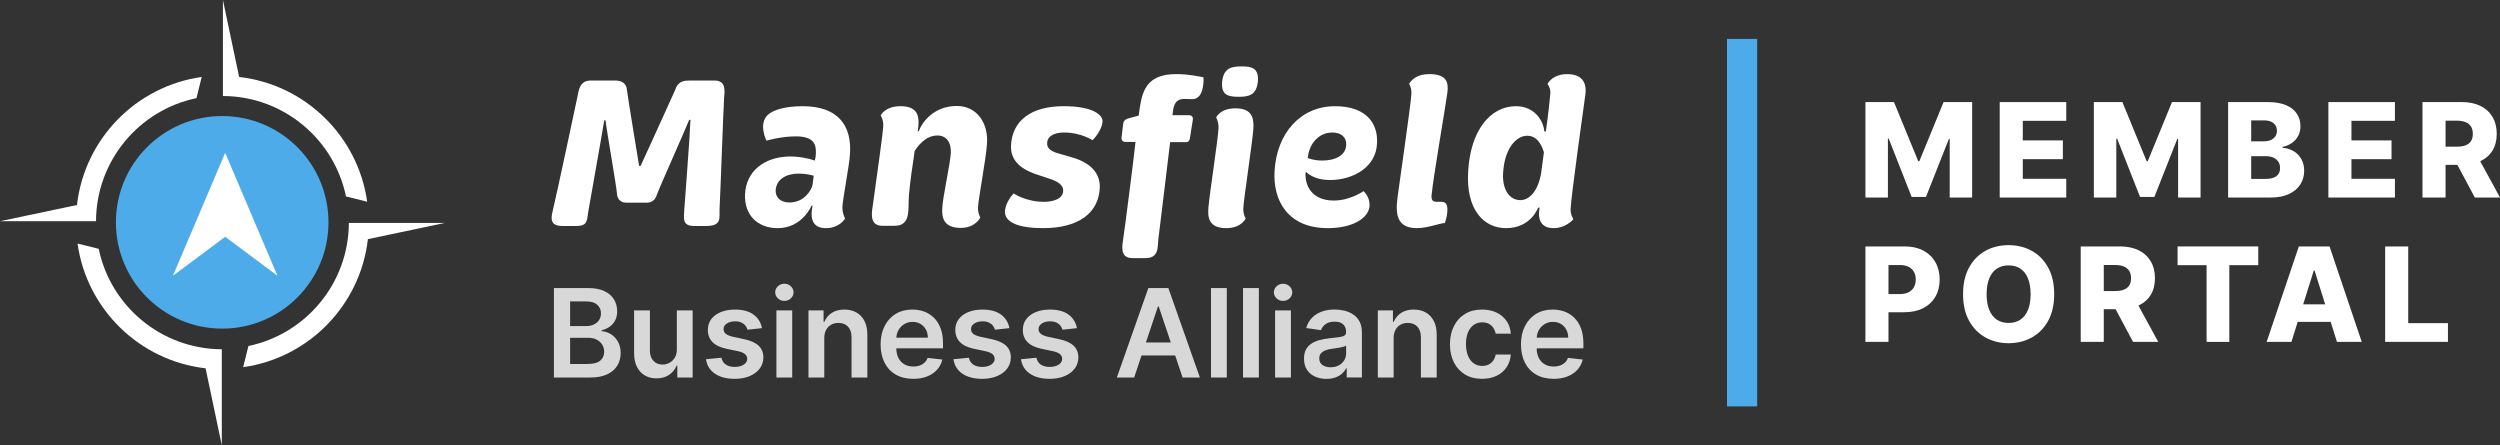
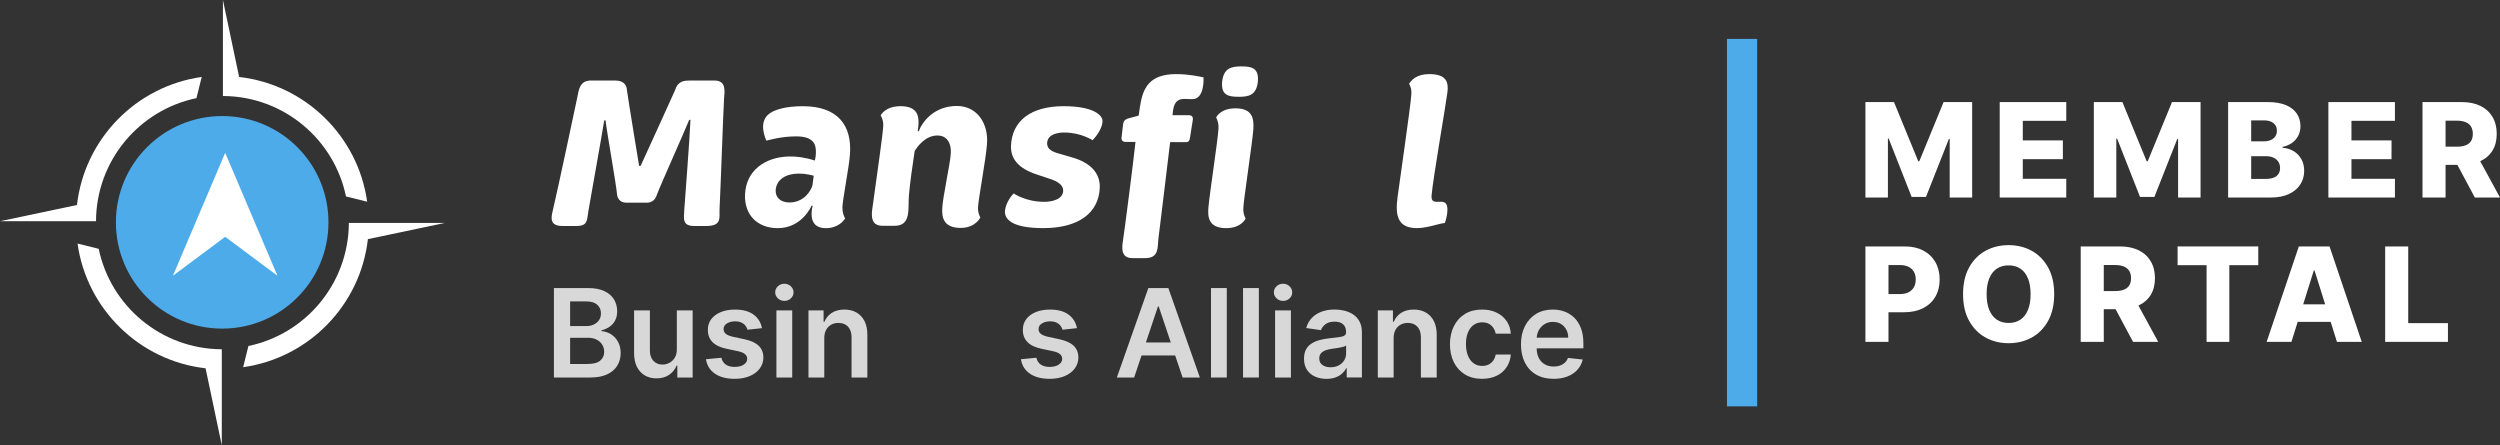
<svg xmlns="http://www.w3.org/2000/svg" id="Layer_2" data-name="Layer 2" viewBox="0 0 1905.05 339.31">
  <rect x="0" y="0" width="1905.05" height="339.31" fill="#333333" stroke="none" />
  <defs>
    <style>
      .cls-1 {
        fill: #4eabea;
      }

      .cls-1, .cls-2, .cls-3 {
        stroke-width: 0px;
      }

      .cls-2 {
        fill: #d8d8d8;
      }

      .cls-3 {
        fill: #fff;
      }
    </style>
  </defs>
  <g id="Layer_1-2" data-name="Layer 1">
    <g>
      <g>
        <path class="cls-3" d="m265.57,169.87l.27.23c-.3,46.12-33.04,84.53-76.54,93.56l-4.01,16.14c49.98-7.02,89.31-47.19,95.06-97.57l58.66-12.36h-73.43Z" />
        <circle class="cls-1" cx="169.31" cy="169.42" r="80.99" />
        <polygon class="cls-3" points="211.43 210.14 171.63 116.52 171.6 118.38 171.56 116.52 131.76 210.14 171.6 180.44 211.43 210.14" />
        <path class="cls-3" d="m169.87,73.43l.23-.27c46.12.3,84.53,33.04,93.56,76.54l16.14,4.01c-7.02-49.98-47.19-89.31-97.57-95.06L169.87,0v73.43Z" />
        <path class="cls-3" d="m73.43,168.57l-.27-.23c.3-46.12,33.04-84.53,76.54-93.56l4.01-16.14c-49.98,7.02-89.31,47.19-95.06,97.57L0,168.57h73.43Z" />
        <path class="cls-3" d="m169.01,265.88l-.23.27c-46.12-.3-84.53-33.04-93.56-76.54l-16.14-4.01c7.02,49.98,47.19,89.31,97.57,95.06l12.36,58.66v-73.43Z" />
      </g>
      <g>
        <g>
          <path class="cls-2" d="m422.09,287.67v-68.17h26.1c4.93,0,9.03.77,12.3,2.31,3.27,1.54,5.72,3.64,7.36,6.31,1.63,2.66,2.45,5.68,2.45,9.05,0,2.77-.53,5.14-1.6,7.11-1.06,1.96-2.5,3.56-4.29,4.78-1.8,1.22-3.81,2.1-6.02,2.63v.67c2.42.13,4.74.87,6.97,2.21,2.23,1.34,4.05,3.23,5.47,5.68,1.42,2.44,2.13,5.39,2.13,8.85s-.85,6.7-2.56,9.5c-1.71,2.81-4.28,5.02-7.72,6.64-3.44,1.62-7.77,2.43-12.98,2.43h-27.59Zm12.35-39.18h12.22c2.13,0,4.05-.39,5.76-1.18,1.71-.79,3.06-1.91,4.04-3.36.99-1.45,1.48-3.18,1.48-5.18,0-2.64-.93-4.81-2.78-6.52-1.85-1.71-4.6-2.56-8.24-2.56h-12.48v18.81Zm0,28.86h13.28c4.48,0,7.72-.86,9.7-2.58,1.99-1.72,2.98-3.93,2.98-6.64,0-2.02-.5-3.84-1.5-5.47-1-1.63-2.42-2.92-4.26-3.86-1.84-.94-4.04-1.41-6.59-1.41h-13.61v19.97Z" />
          <path class="cls-2" d="m515.76,266.17v-29.62h12.05v51.12h-11.68v-9.09h-.53c-1.15,2.86-3.05,5.2-5.67,7.02-2.63,1.82-5.86,2.73-9.7,2.73-3.35,0-6.31-.75-8.87-2.25s-4.57-3.68-6.01-6.56c-1.44-2.87-2.16-6.35-2.16-10.43v-32.55h12.05v30.69c0,3.24.89,5.81,2.66,7.72,1.77,1.91,4.1,2.86,6.99,2.86,1.77,0,3.49-.43,5.16-1.3,1.66-.87,3.03-2.16,4.11-3.88,1.08-1.72,1.61-3.88,1.61-6.47Z" />
          <path class="cls-2" d="m580.6,250.06l-10.98,1.2c-.31-1.11-.85-2.15-1.61-3.13-.77-.98-1.79-1.76-3.08-2.36s-2.86-.9-4.72-.9c-2.51,0-4.61.54-6.31,1.63-1.7,1.09-2.54,2.5-2.51,4.23-.02,1.49.53,2.7,1.65,3.63,1.12.93,2.98,1.7,5.58,2.3l8.72,1.86c4.84,1.04,8.44,2.7,10.8,4.96,2.36,2.26,3.56,5.22,3.58,8.89-.02,3.22-.96,6.05-2.81,8.51-1.85,2.45-4.42,4.36-7.7,5.74-3.28,1.38-7.06,2.06-11.32,2.06-6.26,0-11.29-1.32-15.11-3.94s-6.09-6.3-6.82-11l11.75-1.13c.53,2.31,1.66,4.05,3.4,5.23,1.73,1.18,3.98,1.76,6.76,1.76s5.16-.59,6.91-1.76c1.74-1.18,2.61-2.63,2.61-4.36,0-1.46-.56-2.67-1.68-3.63-1.12-.95-2.86-1.69-5.21-2.2l-8.72-1.83c-4.9-1.02-8.53-2.75-10.88-5.18-2.35-2.43-3.52-5.51-3.5-9.24-.02-3.15.84-5.88,2.58-8.2,1.74-2.32,4.17-4.12,7.29-5.39,3.12-1.28,6.72-1.91,10.8-1.91,5.99,0,10.71,1.28,14.16,3.83,3.45,2.55,5.59,6,6.41,10.35Z" />
          <path class="cls-2" d="m597.7,229.29c-1.91,0-3.55-.64-4.93-1.93-1.38-1.29-2.06-2.83-2.06-4.63s.69-3.33,2.06-4.61c1.38-1.28,3.02-1.91,4.93-1.91s3.58.64,4.94,1.93,2.05,2.83,2.05,4.63-.68,3.33-2.05,4.61c-1.36,1.28-3.01,1.91-4.94,1.91Zm-6.06,58.38v-51.12h12.05v51.12h-12.05Z" />
          <path class="cls-2" d="m628.12,257.71v29.96h-12.05v-51.12h11.52v8.69h.6c1.18-2.86,3.06-5.14,5.64-6.82s5.79-2.53,9.6-2.53c3.53,0,6.61.75,9.24,2.26,2.63,1.51,4.67,3.69,6.12,6.56,1.45,2.86,2.17,6.34,2.15,10.42v32.55h-12.05v-30.69c0-3.42-.88-6.09-2.65-8.02-1.76-1.93-4.2-2.9-7.31-2.9-2.11,0-3.98.46-5.61,1.38s-2.91,2.25-3.83,3.98c-.92,1.73-1.38,3.83-1.38,6.29Z" />
-           <path class="cls-2" d="m695.86,288.67c-5.13,0-9.55-1.07-13.26-3.21s-6.57-5.18-8.57-9.12c-2-3.94-3-8.58-3-13.93s1-9.88,3.01-13.86c2.01-3.98,4.82-7.09,8.44-9.32,3.62-2.23,7.87-3.34,12.75-3.34,3.15,0,6.13.5,8.94,1.51,2.81,1.01,5.29,2.57,7.46,4.68s3.87,4.79,5.11,8.04c1.24,3.25,1.86,7.12,1.86,11.6v3.7h-41.91v-8.12h30.36c-.02-2.31-.52-4.37-1.5-6.17s-2.34-3.23-4.08-4.28c-1.74-1.04-3.77-1.56-6.07-1.56-2.46,0-4.63.59-6.49,1.78-1.86,1.19-3.31,2.74-4.34,4.66-1.03,1.92-1.56,4.02-1.58,6.31v7.09c0,2.97.54,5.52,1.63,7.64s2.61,3.74,4.56,4.86c1.95,1.12,4.24,1.68,6.86,1.68,1.75,0,3.34-.25,4.76-.75,1.42-.5,2.65-1.24,3.69-2.21,1.04-.98,1.83-2.19,2.36-3.63l11.25,1.26c-.71,2.97-2.06,5.56-4.04,7.77-1.99,2.21-4.52,3.92-7.61,5.13-3.08,1.21-6.61,1.81-10.58,1.81Z" />
-           <path class="cls-2" d="m769.18,250.06l-10.98,1.2c-.31-1.11-.85-2.15-1.61-3.13s-1.79-1.76-3.08-2.36-2.86-.9-4.73-.9c-2.51,0-4.61.54-6.31,1.63-1.7,1.09-2.54,2.5-2.51,4.23-.02,1.49.53,2.7,1.65,3.63s2.98,1.7,5.58,2.3l8.72,1.86c4.84,1.04,8.44,2.7,10.8,4.96,2.36,2.26,3.56,5.22,3.58,8.89-.02,3.22-.96,6.05-2.81,8.51-1.85,2.45-4.42,4.36-7.71,5.74-3.28,1.38-7.06,2.06-11.32,2.06-6.26,0-11.29-1.32-15.11-3.94s-6.09-6.3-6.82-11l11.75-1.13c.53,2.31,1.66,4.05,3.4,5.23,1.73,1.18,3.98,1.76,6.76,1.76s5.16-.59,6.91-1.76c1.74-1.18,2.61-2.63,2.61-4.36,0-1.46-.56-2.67-1.68-3.63-1.12-.95-2.86-1.69-5.21-2.2l-8.72-1.83c-4.9-1.02-8.53-2.75-10.88-5.18s-3.52-5.51-3.49-9.24c-.02-3.15.84-5.88,2.58-8.2,1.74-2.32,4.17-4.12,7.29-5.39,3.12-1.28,6.72-1.91,10.8-1.91,5.99,0,10.71,1.28,14.16,3.83,3.45,2.55,5.59,6,6.41,10.35Z" />
          <path class="cls-2" d="m820.64,250.06l-10.98,1.2c-.31-1.11-.85-2.15-1.61-3.13s-1.79-1.76-3.08-2.36-2.86-.9-4.73-.9c-2.51,0-4.61.54-6.31,1.63-1.7,1.09-2.54,2.5-2.51,4.23-.02,1.49.53,2.7,1.65,3.63s2.98,1.7,5.58,2.3l8.72,1.86c4.84,1.04,8.44,2.7,10.8,4.96,2.36,2.26,3.56,5.22,3.58,8.89-.02,3.22-.96,6.05-2.81,8.51-1.85,2.45-4.42,4.36-7.71,5.74-3.28,1.38-7.06,2.06-11.32,2.06-6.26,0-11.29-1.32-15.11-3.94s-6.09-6.3-6.82-11l11.75-1.13c.53,2.31,1.66,4.05,3.4,5.23,1.73,1.18,3.98,1.76,6.76,1.76s5.16-.59,6.91-1.76c1.74-1.18,2.61-2.63,2.61-4.36,0-1.46-.56-2.67-1.68-3.63-1.12-.95-2.86-1.69-5.21-2.2l-8.72-1.83c-4.9-1.02-8.53-2.75-10.88-5.18s-3.52-5.51-3.49-9.24c-.02-3.15.84-5.88,2.58-8.2s4.17-4.12,7.29-5.39c3.12-1.28,6.72-1.91,10.8-1.91,5.99,0,10.71,1.28,14.16,3.83,3.45,2.55,5.59,6,6.41,10.35Z" />
          <path class="cls-2" d="m864.24,287.67h-13.18l24-68.17h15.24l24.03,68.17h-13.18l-18.21-54.19h-.53l-18.17,54.19Zm.43-26.73h35.95v9.92h-35.95v-9.92Z" />
          <path class="cls-2" d="m934.84,219.5v68.17h-12.05v-68.17h12.05Z" />
          <path class="cls-2" d="m959.27,219.5v68.17h-12.05v-68.17h12.05Z" />
          <path class="cls-2" d="m977.71,229.29c-1.91,0-3.55-.64-4.93-1.93-1.38-1.29-2.06-2.83-2.06-4.63s.69-3.33,2.06-4.61c1.38-1.28,3.02-1.91,4.93-1.91s3.58.64,4.94,1.93,2.05,2.83,2.05,4.63-.68,3.33-2.05,4.61c-1.36,1.28-3.01,1.91-4.94,1.91Zm-6.06,58.38v-51.12h12.05v51.12h-12.05Z" />
          <path class="cls-2" d="m1010.79,288.7c-3.24,0-6.15-.58-8.74-1.75s-4.63-2.89-6.12-5.18c-1.5-2.29-2.25-5.1-2.25-8.45,0-2.88.53-5.27,1.6-7.16,1.06-1.89,2.52-3.39,4.36-4.53,1.84-1.13,3.92-1.99,6.24-2.58,2.32-.59,4.72-1.02,7.21-1.28,3-.31,5.42-.59,7.29-.85,1.86-.26,3.22-.66,4.08-1.2s1.28-1.39,1.28-2.55v-.2c0-2.51-.74-4.45-2.23-5.82-1.49-1.38-3.63-2.06-6.42-2.06-2.95,0-5.29.64-7.01,1.93-1.72,1.29-2.88,2.81-3.48,4.56l-11.25-1.6c.89-3.11,2.35-5.71,4.39-7.81,2.04-2.1,4.54-3.67,7.49-4.73,2.95-1.05,6.21-1.58,9.79-1.58,2.46,0,4.91.29,7.36.86,2.44.58,4.67,1.53,6.69,2.85,2.02,1.32,3.64,3.11,4.88,5.38s1.85,5.09,1.85,8.49v34.22h-11.58v-7.02h-.4c-.73,1.42-1.76,2.75-3.08,3.98-1.32,1.23-2.97,2.22-4.96,2.96-1.99.74-4.31,1.12-6.97,1.12Zm3.13-8.85c2.42,0,4.52-.48,6.29-1.45,1.77-.96,3.14-2.25,4.11-3.84.96-1.6,1.45-3.34,1.45-5.22v-6.02c-.38.31-1.02.6-1.91.87-.9.27-1.9.5-3.01.7s-2.21.38-3.29.53c-1.09.16-2.03.29-2.83.4-1.8.24-3.41.64-4.83,1.2-1.42.55-2.54,1.33-3.36,2.31s-1.23,2.26-1.23,3.81c0,2.22.81,3.89,2.43,5.03,1.62,1.13,3.68,1.7,6.19,1.7Z" />
          <path class="cls-2" d="m1061.98,257.71v29.96h-12.05v-51.12h11.52v8.69h.6c1.18-2.86,3.06-5.14,5.64-6.82s5.79-2.53,9.6-2.53c3.53,0,6.61.75,9.24,2.26,2.63,1.51,4.67,3.69,6.12,6.56s2.17,6.34,2.15,10.42v32.55h-12.05v-30.69c0-3.42-.88-6.09-2.65-8.02-1.76-1.93-4.2-2.9-7.31-2.9-2.11,0-3.98.46-5.61,1.38s-2.91,2.25-3.83,3.98c-.92,1.73-1.38,3.83-1.38,6.29Z" />
          <path class="cls-2" d="m1129.39,288.67c-5.1,0-9.48-1.12-13.13-3.36-3.65-2.24-6.46-5.34-8.42-9.3-1.96-3.96-2.95-8.53-2.95-13.7s1-9.78,3-13.76c2-3.98,4.82-7.09,8.47-9.32,3.65-2.23,7.97-3.34,12.96-3.34,4.15,0,7.83.76,11.03,2.28,3.21,1.52,5.76,3.66,7.67,6.42,1.91,2.76,3,5.99,3.26,9.67h-11.52c-.47-2.46-1.57-4.52-3.31-6.17-1.74-1.65-4.07-2.48-6.97-2.48-2.46,0-4.63.66-6.49,1.98s-3.31,3.21-4.34,5.67c-1.03,2.46-1.55,5.42-1.55,8.85s.51,6.47,1.53,8.97c1.02,2.5,2.46,4.42,4.31,5.76,1.85,1.34,4.03,2.01,6.54,2.01,1.77,0,3.37-.34,4.78-1.02,1.41-.68,2.59-1.66,3.54-2.95.95-1.29,1.61-2.85,1.96-4.69h11.52c-.29,3.62-1.35,6.82-3.2,9.6-1.84,2.78-4.35,4.96-7.52,6.52-3.17,1.56-6.9,2.35-11.18,2.35Z" />
          <path class="cls-2" d="m1183.84,288.67c-5.13,0-9.55-1.07-13.26-3.21s-6.57-5.18-8.57-9.12c-2-3.94-3-8.58-3-13.93s1-9.88,3.01-13.86c2.01-3.98,4.82-7.09,8.44-9.32,3.62-2.23,7.87-3.34,12.75-3.34,3.15,0,6.13.5,8.94,1.51s5.29,2.57,7.46,4.68,3.87,4.79,5.11,8.04c1.24,3.25,1.86,7.12,1.86,11.6v3.7h-41.91v-8.12h30.36c-.02-2.31-.52-4.37-1.5-6.17s-2.34-3.23-4.08-4.28c-1.74-1.04-3.77-1.56-6.07-1.56-2.46,0-4.63.59-6.49,1.78-1.86,1.19-3.31,2.74-4.34,4.66-1.03,1.92-1.56,4.02-1.58,6.31v7.09c0,2.97.54,5.52,1.63,7.64s2.61,3.74,4.56,4.86c1.95,1.12,4.24,1.68,6.86,1.68,1.75,0,3.34-.25,4.76-.75,1.42-.5,2.65-1.24,3.69-2.21,1.04-.98,1.83-2.19,2.36-3.63l11.25,1.26c-.71,2.97-2.06,5.56-4.04,7.77-1.99,2.21-4.52,3.92-7.61,5.13-3.08,1.21-6.61,1.81-10.58,1.81Z" />
        </g>
        <g>
          <path class="cls-3" d="m440.08,73.43c.81-3.75,1.3-12.06,9.94-12.06h18.58c3.42,0,8.64.82,9.13,7.17.65,5.54,9.29,57.87,9.29,57.87h1.14s24.45-53.47,26.41-58.04c2.12-6.85,7.17-7.01,11.41-7.01h18.42c9.13,0,7.83,7.83,7.34,14.02-.65,10.6-2.61,68.14-3.42,83.79-.33,6.68,2.12,13.04-10.27,13.04h-8.97c-9.62,0-7.83-6.03-7.66-12.06.49-7.83,4.24-55.26,4.73-68.8h-.98c-4.08,10.11-22.17,50.37-24.62,57.06-1.47,4.73-4.73,6.03-7.66,6.03h-15.65c-4.89,0-6.68-3.42-7.01-6.03-.65-7.99-7.83-47.93-8.8-56.73h-.98c-2.77,17.12-10.76,60.97-12.06,68.96-1.3,6.85,0,11.57-9.29,11.57h-10.27c-8.97,0-9.29-4.73-7.83-10.76,3.75-15.65,17.44-80.37,19.07-88.03Z" />
          <path class="cls-3" d="m601,119.24c6.2-.16,13.04.82,19.89,3.1,0,0,.82-2.93.82-5.22.33-6.85-1.3-13.2-15.16-13.2-11.25,0-21.03,2.93-22.5,3.26-.65-1.3-5.87-12.72.81-19.4,4.08-4.08,13.53-6.85,26.9-6.85,26.25,0,37.82,14.18,35.87,37.33-.49,7.99-5.54,33.91-5.71,39.78,0,4.08,1.14,6.68,2.12,8.48-1.14,1.63-5.38,7.34-14.67,7.34-8.15,0-12.88-4.73-10.11-17.12h-.82s-7.17,17.12-25.76,17.12c-15.81,0-25.59-10.43-24.94-25.59.65-18.1,15-28.53,33.26-29.02Zm.49,35.05c12.06,0,16.95-10.27,17.61-13.04l.98-7.34c-1.47-.33-5.71-1.63-11.25-1.63-9.46,0-17.28,4.08-17.77,12.88-.16,5.22,3.75,9.13,10.43,9.13Z" />
          <path class="cls-3" d="m664.9,157.87c3.59-26.25,7.66-54.12,8.15-61.79.33-4.56-1.96-8.15-1.96-8.15,0,0,3.26-7.01,15.16-7.01s13.86,6.36,13.69,12.88c0,1.96-.33,4.08-.65,6.19h.82c2.61-7.17,11.74-19.24,29.02-19.24,15.49,0,24.13,13.37,22.99,28.69-.65,11.25-6.69,42.39-6.85,48.74-.16,4.56,1.79,7.5,1.79,7.5,0,0-3.59,7.99-15,7.99-13.69,0-14.35-8.8-14.02-15,.16-7.66,6.19-34.4,6.52-42.22.33-7.17-2.77-13.2-10.27-13.2-9.62,0-15.65,9.29-17.28,11.74-1.63,10.76-3.59,24.29-4.4,33.91-.82,9.94,1.96,23.15-10.76,23.15h-9.46c-8.97,0-8.48-7.99-7.5-14.18Z" />
          <path class="cls-3" d="m772.5,147.44s9.13,6.36,23.15,6.36c7.01,0,14.35-2.28,14.51-8.48.16-4.24-4.08-7.17-10.92-9.29l-9.29-3.1c-13.86-4.56-19.89-11.9-19.56-21.85.82-19.07,15.16-30.16,40.1-30.16,22.5,0,29.51,6.68,29.67,11.25,0,5.54-5.05,12.23-7.66,14.67,0,0-8.8-5.87-21.52-5.87-4.89,0-12.88,1.3-13.04,8.15-.16,3.42,2.28,6.03,8.15,7.66l10.6,3.1c14.67,4.08,21.68,12.39,21.36,22.99-.65,19.24-15.98,30.97-43.04,30.97-24.29,0-29.83-7.01-29.18-13.37.65-6.52,5.87-12.55,6.68-13.04Z" />
          <path class="cls-3" d="m865.26,108.15h-7.5c-2.12,0-3.42-1.14-3.1-3.59l1.14-9.62c.16-2.45,1.3-3.75,3.42-4.56l8.48-2.28.98-6.85c2.12-13.86,6.85-24.78,27.55-24.78,10.11,0,18.09,1.96,20.87,2.45,0,0,1.14,16.63-8.48,16.63-1.79,0-4.4-.16-6.03-.16-5.22,0-7.66,2.45-8.64,8.31l-.49,4.08h12.23c2.44,0,3.59,1.14,3.26,3.59l-2.12,13.37c-.33,2.45-.98,3.59-3.42,3.59h-11.74c-1.47,11.9-8.15,67.98-8.97,73.85-.65,6.68.33,14.51-9.94,14.51h-9.78c-8.97,0-8.15-7.66-7.17-13.86.82-4.89,8.31-62.93,9.46-74.66Zm63.25-10.11c.33-5.05-1.79-8.48-1.79-8.48,0,0,2.93-7.01,14.67-7.01,13.04,0,14.18,7.66,13.69,15.98-.82,10.6-7.66,55.43-7.66,60.32-.16,4.56,1.79,7.66,1.79,7.66,0,0-3.1,7.34-14.83,7.34-13.53,0-14.18-8.48-13.53-15.81.98-11.41,7.17-51.03,7.66-59.99Zm2.77-35.7c1.14-10.6,7.17-11.74,14.83-11.74s13.37,1.14,12.39,11.74c-1.14,10.27-7.01,11.41-14.51,11.41-7.99,0-13.53-1.14-12.72-11.41Z" />
-           <path class="cls-3" d="m1017.37,80.93c23.15,0,32.77,12.55,31.95,28.04-.49,18.58-18.58,28.2-35.7,28.2-13.21,0-18.1-6.03-18.1-6.03l-.65.49c-.65,10.11,5.05,21.19,21.52,21.19,12.55,0,22.66-7.17,22.66-7.17,3.42,3.42,4.73,7.17,4.56,11.41-.65,8.97-12.55,16.79-31.79,16.79-30.48,0-41.9-21.03-40.59-43.36,1.63-29.02,19.73-49.56,46.13-49.56Zm-9.78,41.41c9.45,0,18.09-3.59,18.26-12.23.16-5.38-3.75-9.13-10.43-9.13-10.92,0-16.95,8.8-18.42,16.3-.16,1.3-.49,3.1-.49,3.1.82.33,4.56,1.96,11.09,1.96Z" />
          <path class="cls-3" d="m1064.97,150.21c1.3-9.78,9.95-69.61,10.43-77.44.49-4.73-.65-7.01-1.63-8.97,1.63-2.45,5.38-7.34,15.32-7.34,13.37,0,14.84,6.36,13.86,14.02-1.63,12.23-10.76,64.23-12.06,78.41-.33,5.05,1.79,5.05,7.17,4.89,3.1-.16,5.05,1.47,4.89,6.36-.16,5.38-1.96,9.78-1.96,9.78-4.4.33-13.37,3.91-21.19,3.91-14.51,0-16.79-9.13-14.83-23.64Z" />
-           <path class="cls-3" d="m1118.78,130.65c1.63-30.81,16.63-49.72,36.35-49.72,15,0,21.19,12.06,21.68,19.24h1.14c1.79-12.23,2.93-23.15,3.42-28.69.33-4.4-1.79-7.01-2.12-7.5.65-1.47,4.73-7.5,15-7.5,13.37,0,15,8.97,13.69,16.63-.98,6.68-10.6,75.97-11.09,85.91-.16,4.24,1.63,7.34,2.12,7.99-.82,1.14-6.52,6.85-15,6.85-9.29,0-12.55-6.03-10.76-15.65h-1.14s-5.38,15.65-24.45,15.65c-16.79,0-30.65-13.86-28.85-43.2Zm56.08-2.28l1.63-12.39c-.98-2.93-3.91-12.55-12.72-12.55s-17.61,10.43-18.42,29.18c-.49,11.9,4.89,19.89,13.2,19.89,7.66,0,14.67-8.48,16.3-24.13Z" />
        </g>
      </g>
      <g>
        <path class="cls-3" d="m1421.49,77.79h21.77l18.47,45.03h.85l18.47-45.03h21.77v72.73h-17.12v-44.67h-.6l-17.47,44.21h-10.94l-17.47-44.46h-.6v44.92h-17.12v-72.73Z" />
        <path class="cls-3" d="m1523.82,150.52v-72.73h50.71v14.28h-33.13v14.92h30.54v14.31h-30.54v14.95h33.13v14.28h-50.71Z" />
        <path class="cls-3" d="m1595.54,77.79h21.77l18.47,45.03h.85l18.47-45.03h21.77v72.73h-17.12v-44.67h-.6l-17.47,44.21h-10.94l-17.47-44.46h-.6v44.92h-17.12v-72.73Z" />
        <path class="cls-3" d="m1697.87,150.52v-72.73h30.33c5.44,0,10.01.77,13.69,2.31,3.68,1.54,6.45,3.69,8.31,6.46s2.79,5.98,2.79,9.62c0,2.77-.58,5.24-1.74,7.4-1.16,2.17-2.76,3.96-4.79,5.38-2.04,1.42-4.39,2.41-7.07,2.98v.71c2.94.14,5.65.94,8.15,2.38,2.5,1.44,4.5,3.45,6.02,6.02,1.51,2.57,2.27,5.61,2.27,9.11,0,3.91-.99,7.39-2.98,10.46-1.99,3.07-4.87,5.48-8.63,7.24-3.76,1.76-8.33,2.65-13.71,2.65h-32.64Zm17.58-42.83h9.73c1.92,0,3.62-.32,5.11-.96,1.49-.64,2.66-1.56,3.5-2.77.84-1.21,1.26-2.66,1.26-4.37,0-2.44-.86-4.36-2.59-5.75-1.73-1.4-4.06-2.1-7-2.1h-10.01v15.94Zm0,28.66h10.87c3.81,0,6.62-.72,8.43-2.17s2.72-3.46,2.72-6.04c0-1.87-.44-3.49-1.31-4.85-.88-1.36-2.12-2.41-3.73-3.16-1.61-.75-3.54-1.12-5.79-1.12h-11.19v17.33Z" />
        <path class="cls-3" d="m1774.27,150.52v-72.73h50.71v14.28h-33.13v14.92h30.54v14.31h-30.54v14.95h33.13v14.28h-50.71Z" />
        <path class="cls-3" d="m1845.99,150.52v-72.73h30.04c5.45,0,10.15.98,14.12,2.93,3.96,1.95,7.02,4.75,9.18,8.38,2.15,3.63,3.23,7.94,3.23,12.91s-1.1,9.32-3.3,12.84c-2.2,3.52-5.33,6.19-9.38,8.03-4.05,1.83-8.84,2.75-14.38,2.75h-19v-13.85h15.73c2.65,0,4.87-.35,6.66-1.05s3.14-1.76,4.07-3.2c.92-1.43,1.38-3.27,1.38-5.52s-.46-4.11-1.38-5.59c-.92-1.48-2.29-2.59-4.08-3.34-1.8-.75-4.01-1.12-6.64-1.12h-8.67v58.56h-17.58Zm40.95-33.24l18.11,33.24h-19.18l-17.76-33.24h18.82Z" />
        <path class="cls-3" d="m1421.49,260.52v-72.73h30.04c5.45,0,10.15,1.06,14.12,3.18,3.96,2.12,7.02,5.07,9.18,8.84,2.15,3.78,3.23,8.16,3.23,13.16s-1.1,9.41-3.29,13.16c-2.19,3.75-5.31,6.66-9.36,8.72-4.05,2.06-8.85,3.09-14.42,3.09h-18.54v-13.85h15.27c2.65,0,4.87-.46,6.66-1.38,1.79-.92,3.14-2.22,4.07-3.89.92-1.67,1.38-3.62,1.38-5.84s-.46-4.2-1.38-5.84c-.92-1.64-2.29-2.92-4.08-3.82-1.8-.9-4.01-1.35-6.64-1.35h-8.67v58.56h-17.58Z" />
        <path class="cls-3" d="m1565.33,224.16c0,8-1.54,14.78-4.62,20.35-3.08,5.56-7.24,9.79-12.48,12.68s-11.12,4.33-17.63,4.33-12.42-1.46-17.65-4.37c-5.23-2.91-9.38-7.14-12.45-12.7-3.07-5.55-4.6-12.32-4.6-20.29s1.53-14.79,4.6-20.35c3.07-5.56,7.21-9.79,12.45-12.68,5.23-2.89,11.12-4.33,17.65-4.33s12.39,1.44,17.63,4.33c5.24,2.89,9.4,7.12,12.48,12.68,3.08,5.56,4.62,12.35,4.62,20.35Zm-17.97,0c0-4.74-.67-8.74-2.01-12-1.34-3.27-3.26-5.74-5.75-7.42-2.5-1.68-5.5-2.52-9-2.52s-6.48.84-8.98,2.52c-2.51,1.68-4.43,4.15-5.77,7.42-1.34,3.27-2.01,7.27-2.01,12s.67,8.74,2.01,12c1.34,3.27,3.26,5.74,5.77,7.42,2.51,1.68,5.5,2.52,8.98,2.52s6.5-.84,9-2.52c2.5-1.68,4.42-4.16,5.75-7.42,1.34-3.27,2.01-7.27,2.01-12Z" />
        <path class="cls-3" d="m1585.55,260.52v-72.73h30.04c5.45,0,10.15.98,14.12,2.93,3.96,1.95,7.02,4.75,9.18,8.38,2.15,3.63,3.23,7.94,3.23,12.91s-1.1,9.32-3.3,12.84c-2.2,3.52-5.33,6.19-9.38,8.03-4.05,1.83-8.84,2.75-14.38,2.75h-19v-13.85h15.73c2.65,0,4.87-.35,6.66-1.05s3.14-1.76,4.07-3.2c.92-1.43,1.38-3.27,1.38-5.52s-.46-4.11-1.38-5.59c-.92-1.48-2.29-2.59-4.08-3.34-1.8-.75-4.01-1.12-6.64-1.12h-8.67v58.56h-17.58Zm40.95-33.24l18.11,33.24h-19.18l-17.76-33.24h18.82Z" />
        <path class="cls-3" d="m1659.37,202.07v-14.28h61.47v14.28h-22.05v58.45h-17.33v-58.45h-22.09Z" />
        <path class="cls-3" d="m1746.11,260.52h-18.89l24.54-72.73h23.4l24.54,72.73h-18.89l-17.08-54.4h-.57l-17.05,54.4Zm-2.52-28.62h39.49v13.35h-39.49v-13.35Z" />
        <path class="cls-3" d="m1817.54,260.52v-72.73h17.58v58.45h30.26v14.28h-47.83Z" />
      </g>
      <rect class="cls-1" x="1316" y="29.65" width="23" height="280" />
    </g>
  </g>
</svg>